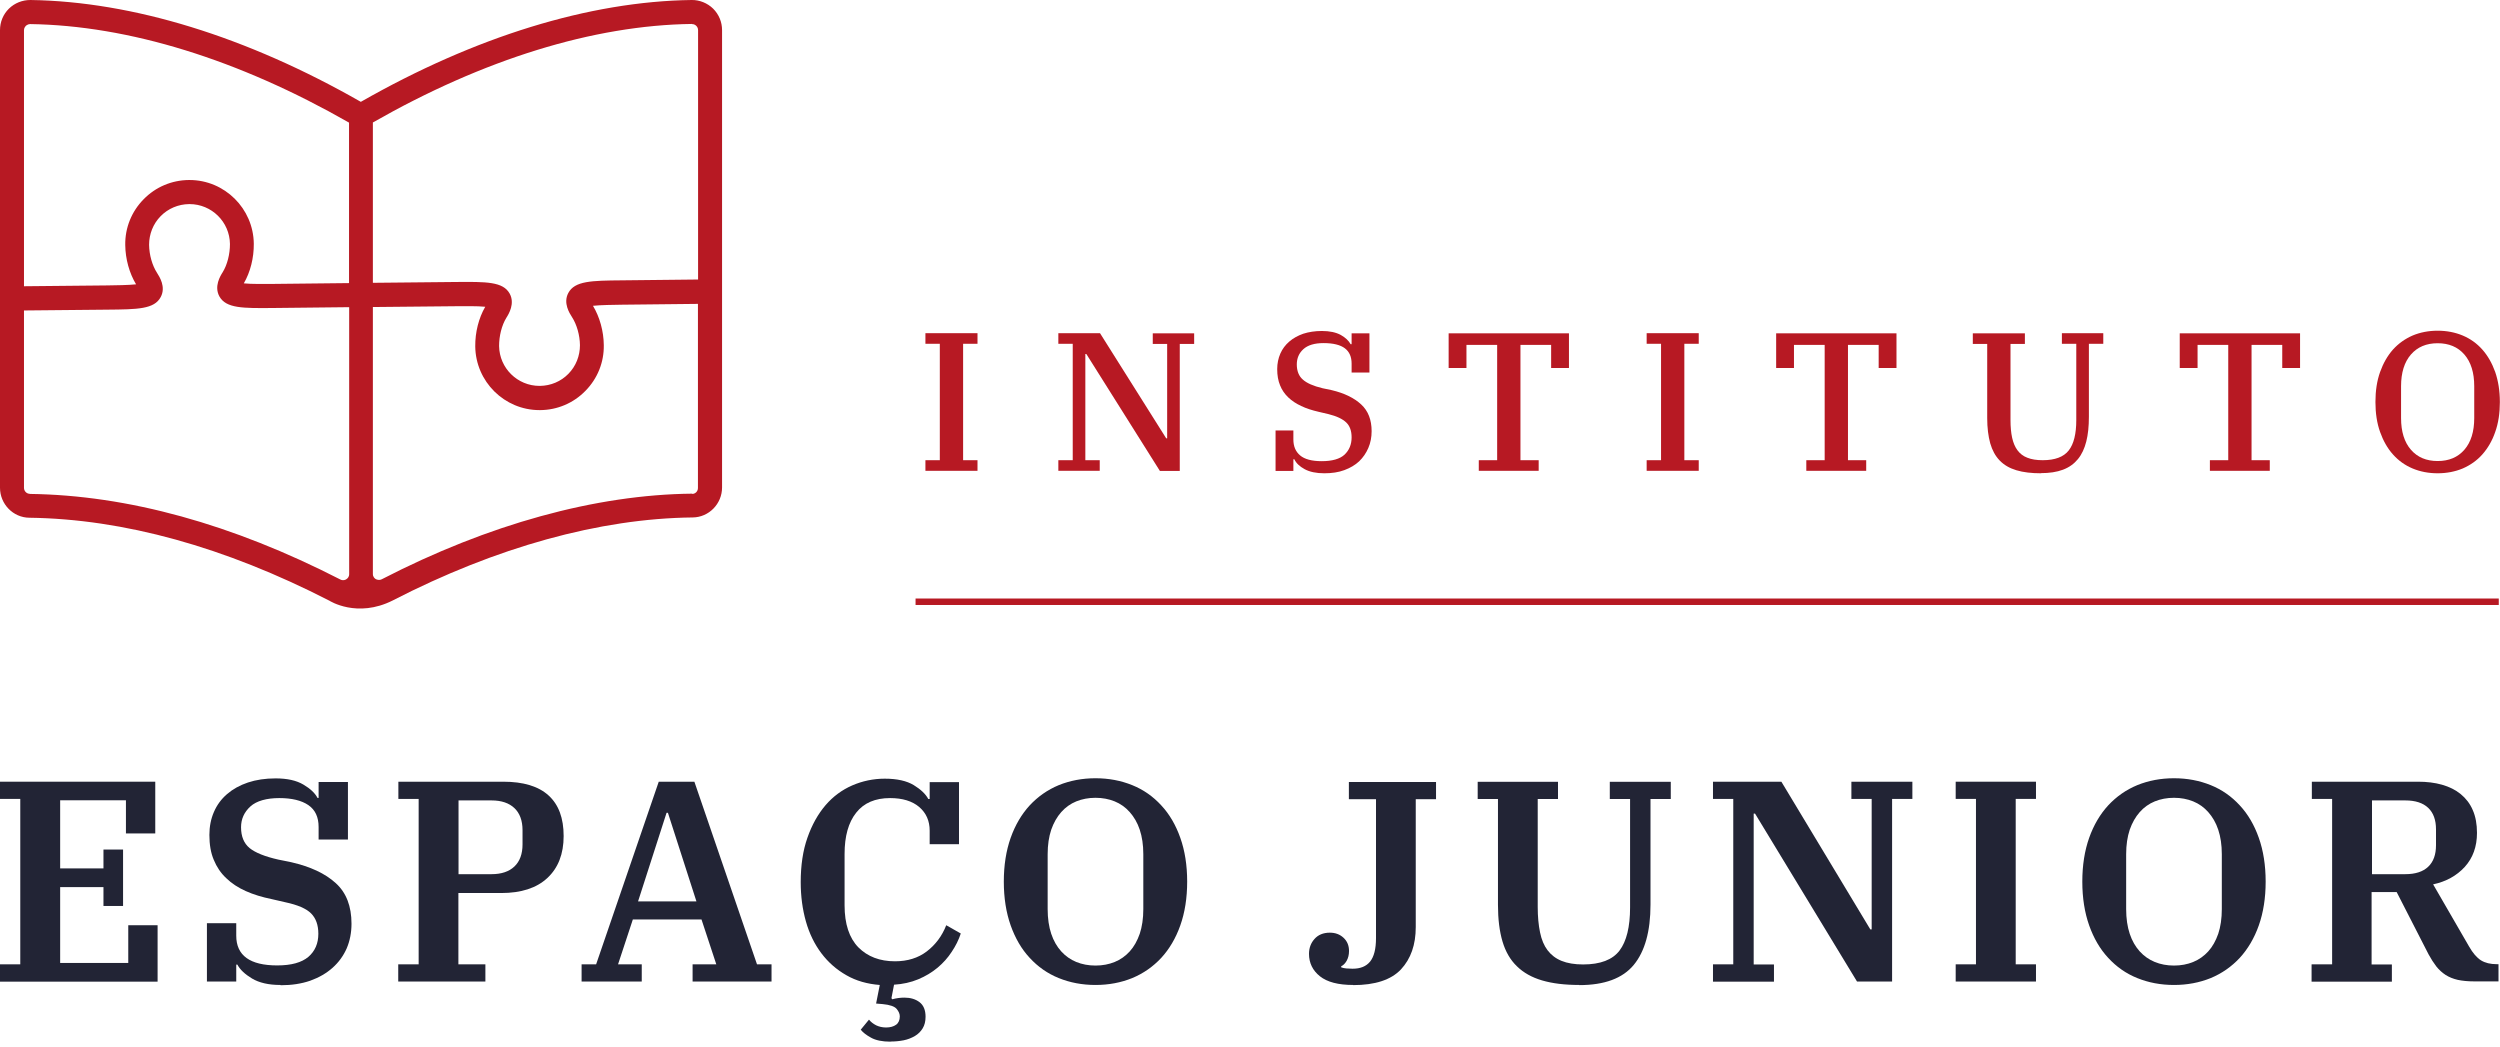
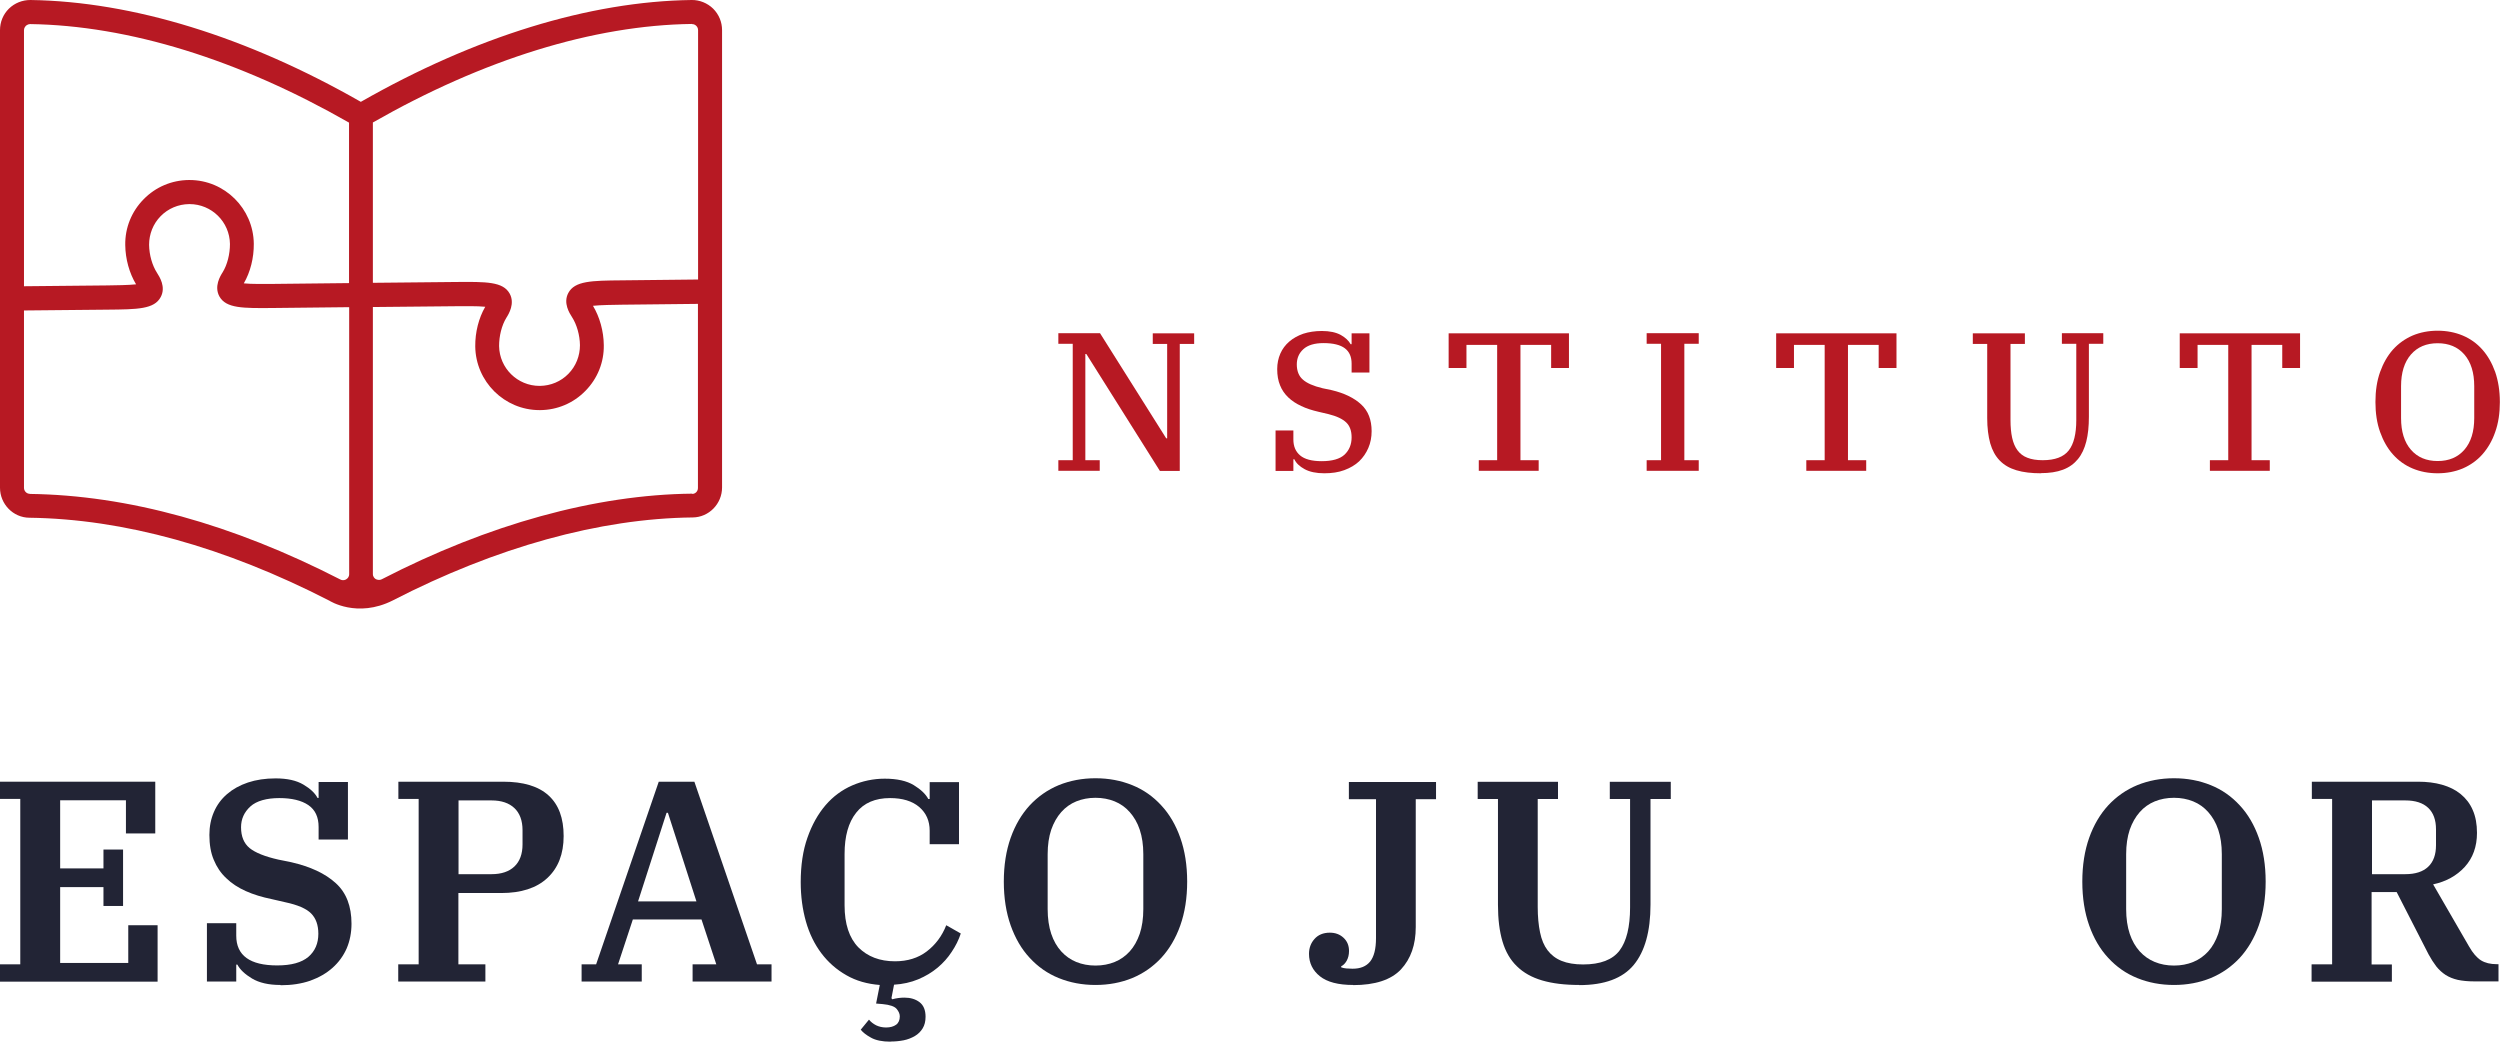
<svg xmlns="http://www.w3.org/2000/svg" width="160" height="67" viewBox="0 0 160 67" fill="none">
  <g clip-path="url(#clip0_47_10)">
-     <path d="M59.227 29.453H60.148V22.002H59.227V21.324H62.56V22.002H61.639V29.453H62.56V30.132H59.227V29.453Z" fill="#B71923" />
-     <path d="M67.734 29.453H68.655V22.002H67.734V21.324H70.401L74.637 28.053H74.698V22.011H73.777V21.333H76.426V22.011H75.505V30.14H74.233L69.524 22.654H69.462V29.453H70.383V30.132H67.734V29.453Z" fill="#B71923" />
+     <path d="M67.734 29.453H68.655V22.002H67.734V21.324H70.401L74.637 28.053H74.698V22.011H73.777V21.333H76.426V22.011H75.505V30.14H74.233L69.524 22.654H69.462V29.453H70.383V30.132H67.734V29.453" fill="#B71923" />
    <path d="M84.758 30.29C84.241 30.29 83.82 30.202 83.495 30.026C83.171 29.85 82.951 29.639 82.837 29.392H82.776V30.14H81.636V27.551H82.776V28.123C82.776 28.564 82.916 28.899 83.206 29.145C83.495 29.392 83.96 29.515 84.591 29.515C85.258 29.515 85.749 29.374 86.047 29.101C86.346 28.819 86.503 28.449 86.503 27.991C86.503 27.577 86.389 27.26 86.161 27.04C85.933 26.82 85.556 26.635 85.021 26.503L84.381 26.353C83.969 26.256 83.6 26.142 83.276 25.983C82.951 25.834 82.671 25.648 82.443 25.428C82.215 25.208 82.039 24.953 81.925 24.662C81.802 24.371 81.741 24.019 81.741 23.623C81.741 23.262 81.811 22.927 81.943 22.627C82.074 22.328 82.267 22.073 82.513 21.861C82.758 21.65 83.057 21.482 83.407 21.359C83.758 21.245 84.162 21.183 84.6 21.183C85.1 21.183 85.504 21.271 85.811 21.438C86.109 21.606 86.319 21.808 86.442 22.029H86.503V21.333H87.644V23.843H86.503V23.27C86.503 22.839 86.363 22.513 86.074 22.293C85.784 22.073 85.328 21.958 84.705 21.958C84.127 21.958 83.697 22.09 83.416 22.346C83.135 22.601 82.995 22.927 82.995 23.323C82.995 23.746 83.127 24.072 83.381 24.292C83.635 24.521 84.056 24.706 84.644 24.847L85.232 24.97C86.047 25.164 86.67 25.472 87.117 25.886C87.565 26.3 87.784 26.873 87.784 27.595C87.784 27.983 87.714 28.344 87.573 28.67C87.433 28.995 87.24 29.277 86.986 29.524C86.731 29.762 86.416 29.947 86.038 30.088C85.661 30.229 85.232 30.29 84.758 30.29Z" fill="#B71923" />
    <path d="M94.651 29.453H95.818V22.073H93.853V23.552H92.713V21.333H100.413V23.552H99.273V22.073H97.309V29.453H98.475V30.132H94.642V29.453H94.651Z" fill="#B71923" />
    <path d="M105.386 29.453H106.307V22.002H105.386V21.324H108.719V22.002H107.798V29.453H108.719V30.132H105.386V29.453Z" fill="#B71923" />
    <path d="M115.613 29.453H116.779V22.073H114.814V23.552H113.674V21.333H121.375V23.552H120.235V22.073H118.27V29.453H119.437V30.132H115.604V29.453H115.613Z" fill="#B71923" />
    <path d="M130.636 30.29C130.014 30.29 129.488 30.229 129.049 30.096C128.61 29.964 128.26 29.762 127.979 29.471C127.698 29.18 127.505 28.819 127.374 28.37C127.251 27.921 127.181 27.384 127.181 26.758V22.011H126.26V21.333H129.593V22.011H128.672V26.882C128.672 27.322 128.707 27.701 128.777 28.018C128.847 28.335 128.961 28.608 129.119 28.819C129.277 29.031 129.488 29.198 129.751 29.295C130.014 29.401 130.347 29.453 130.733 29.453C131.522 29.453 132.075 29.242 132.399 28.828C132.724 28.414 132.882 27.762 132.882 26.89V22.002H131.961V21.324H134.61V22.002H133.689V26.67C133.689 27.278 133.636 27.806 133.522 28.256C133.408 28.705 133.233 29.084 132.987 29.383C132.741 29.683 132.426 29.912 132.031 30.061C131.636 30.211 131.163 30.281 130.601 30.281L130.636 30.29Z" fill="#B71923" />
    <path d="M141.442 29.453H142.608V22.073H140.644V23.552H139.503V21.333H147.204V23.552H146.064V22.073H144.099V29.453H145.266V30.132H141.433V29.453H141.442Z" fill="#B71923" />
    <path d="M156.01 30.29C155.422 30.29 154.887 30.184 154.405 29.982C153.922 29.779 153.501 29.48 153.15 29.084C152.8 28.696 152.528 28.212 152.326 27.648C152.124 27.084 152.028 26.441 152.028 25.728C152.028 25.014 152.124 24.371 152.326 23.808C152.528 23.244 152.8 22.768 153.15 22.372C153.501 21.984 153.922 21.685 154.405 21.474C154.887 21.271 155.431 21.165 156.01 21.165C156.588 21.165 157.132 21.271 157.615 21.474C158.097 21.676 158.518 21.976 158.869 22.372C159.22 22.768 159.491 23.244 159.693 23.808C159.886 24.371 159.991 25.014 159.991 25.728C159.991 26.441 159.895 27.084 159.693 27.648C159.5 28.212 159.22 28.687 158.869 29.084C158.518 29.48 158.097 29.771 157.615 29.982C157.132 30.184 156.588 30.29 156.01 30.29ZM156.01 29.506C156.729 29.506 157.299 29.268 157.72 28.784C158.141 28.3 158.351 27.621 158.351 26.758V24.715C158.351 23.852 158.141 23.174 157.72 22.689C157.299 22.205 156.729 21.967 156.01 21.967C155.29 21.967 154.72 22.205 154.299 22.689C153.878 23.174 153.668 23.852 153.668 24.715V26.758C153.668 27.621 153.878 28.3 154.299 28.784C154.72 29.268 155.29 29.506 156.01 29.506Z" fill="#B71923" />
    <path d="M0 61.717H1.298V51.13H0V50.029H9.937V53.34H8.06V51.218H3.85V55.578H6.622V54.371H7.876V57.982H6.622V56.775H3.85V61.629H8.209V59.215H10.086V62.826H0V61.725V61.717Z" fill="#222435" />
    <path d="M17.944 63.038C17.19 63.038 16.585 62.897 16.129 62.624C15.673 62.351 15.357 62.051 15.191 61.734H15.12V62.818H13.243V59.083H15.12V59.885C15.12 61.153 15.997 61.787 17.743 61.787C18.646 61.787 19.304 61.602 19.734 61.241C20.163 60.871 20.374 60.378 20.374 59.761C20.374 59.198 20.216 58.766 19.909 58.458C19.602 58.149 19.049 57.912 18.26 57.744L17.383 57.542C16.778 57.418 16.225 57.251 15.734 57.031C15.243 56.811 14.822 56.538 14.48 56.203C14.129 55.877 13.866 55.481 13.682 55.031C13.489 54.582 13.401 54.045 13.401 53.437C13.401 52.9 13.498 52.407 13.691 51.966C13.884 51.517 14.164 51.138 14.533 50.821C14.901 50.504 15.34 50.258 15.866 50.081C16.392 49.905 16.98 49.817 17.637 49.817C18.383 49.817 18.971 49.949 19.418 50.214C19.865 50.478 20.163 50.76 20.321 51.068H20.391V50.046H22.268V53.728H20.391V52.926C20.391 52.292 20.172 51.825 19.734 51.526C19.295 51.227 18.672 51.077 17.874 51.077C17.076 51.077 16.418 51.253 16.024 51.614C15.629 51.975 15.427 52.416 15.427 52.944C15.427 53.534 15.611 53.974 15.971 54.274C16.339 54.573 16.953 54.82 17.813 55.014L18.637 55.181C19.865 55.463 20.812 55.903 21.488 56.52C22.163 57.128 22.496 58 22.496 59.118C22.496 59.691 22.391 60.219 22.189 60.695C21.979 61.17 21.681 61.584 21.286 61.937C20.891 62.289 20.418 62.562 19.856 62.765C19.295 62.959 18.664 63.055 17.962 63.055L17.944 63.038Z" fill="#222435" />
    <path d="M25.496 61.717H26.794V51.13H25.496V50.029H32.205C33.495 50.029 34.459 50.319 35.108 50.909C35.757 51.499 36.073 52.363 36.073 53.508C36.073 54.653 35.722 55.551 35.029 56.194C34.337 56.837 33.354 57.154 32.074 57.154H29.337V61.717H31.065V62.818H25.487V61.717H25.496ZM29.346 55.947H31.46C32.091 55.947 32.582 55.78 32.924 55.454C33.267 55.128 33.442 54.653 33.442 54.045V53.129C33.442 52.521 33.267 52.046 32.924 51.72C32.582 51.394 32.091 51.227 31.46 51.227H29.346V55.947Z" fill="#222435" />
    <path d="M37.222 61.717H38.152L42.16 50.029H44.44L48.448 61.717H49.378V62.818H44.326V61.717H45.843L44.896 58.845H40.502L39.555 61.717H41.072V62.818H37.222V61.717ZM40.835 57.691H44.572L42.747 52.019H42.66L40.835 57.691Z" fill="#222435" />
    <path d="M56.999 66.667C56.464 66.667 56.043 66.579 55.745 66.411C55.438 66.244 55.219 66.068 55.087 65.9L55.614 65.257C55.736 65.407 55.886 65.522 56.07 65.618C56.254 65.707 56.464 65.759 56.71 65.759C56.973 65.759 57.192 65.698 57.35 65.583C57.508 65.469 57.587 65.284 57.587 65.046C57.587 64.888 57.517 64.729 57.385 64.57C57.254 64.412 56.956 64.306 56.491 64.262L56.07 64.227L56.306 63.038C55.508 62.976 54.789 62.774 54.166 62.413C53.544 62.06 53.009 61.593 52.57 61.012C52.132 60.431 51.798 59.752 51.579 58.977C51.36 58.202 51.246 57.366 51.246 56.458C51.246 55.384 51.386 54.432 51.676 53.613C51.965 52.785 52.351 52.099 52.833 51.535C53.316 50.971 53.895 50.548 54.544 50.266C55.193 49.985 55.894 49.835 56.622 49.835C57.412 49.835 58.034 49.976 58.482 50.249C58.929 50.522 59.245 50.821 59.411 51.138H59.499V50.055H61.376V54.027H59.499V53.164C59.499 52.539 59.28 52.037 58.832 51.649C58.385 51.27 57.762 51.077 56.964 51.077C56.017 51.077 55.289 51.385 54.798 52.01C54.298 52.636 54.053 53.517 54.053 54.653V57.938C54.053 59.136 54.351 60.034 54.938 60.633C55.526 61.223 56.306 61.523 57.28 61.523C58.078 61.523 58.762 61.312 59.315 60.889C59.867 60.466 60.288 59.911 60.56 59.215L61.49 59.744C61.358 60.149 61.165 60.536 60.911 60.915C60.666 61.294 60.358 61.637 59.999 61.937C59.639 62.236 59.227 62.483 58.762 62.677C58.297 62.87 57.78 62.985 57.219 63.02L57.052 63.883L57.105 63.954C57.359 63.883 57.622 63.848 57.885 63.848C58.271 63.848 58.596 63.945 58.85 64.139C59.104 64.333 59.236 64.641 59.236 65.072C59.236 65.363 59.175 65.61 59.052 65.812C58.929 66.015 58.762 66.182 58.552 66.305C58.341 66.429 58.096 66.526 57.833 66.579C57.561 66.631 57.289 66.658 56.991 66.658L56.999 66.667Z" fill="#222435" />
    <path d="M70.111 63.038C69.261 63.038 68.48 62.888 67.761 62.597C67.042 62.307 66.428 61.875 65.901 61.303C65.375 60.739 64.972 60.043 64.682 59.224C64.393 58.405 64.244 57.471 64.244 56.423C64.244 55.375 64.393 54.441 64.682 53.622C64.972 52.803 65.384 52.107 65.901 51.544C66.428 50.98 67.042 50.548 67.761 50.249C68.48 49.958 69.261 49.808 70.111 49.808C70.962 49.808 71.743 49.958 72.462 50.249C73.181 50.539 73.795 50.971 74.321 51.544C74.847 52.107 75.251 52.803 75.54 53.622C75.83 54.441 75.979 55.375 75.979 56.423C75.979 57.471 75.83 58.405 75.54 59.224C75.251 60.043 74.839 60.739 74.321 61.303C73.795 61.866 73.181 62.298 72.462 62.597C71.743 62.888 70.962 63.038 70.111 63.038ZM70.111 61.796C70.559 61.796 70.971 61.717 71.339 61.567C71.708 61.417 72.032 61.188 72.304 60.889C72.576 60.589 72.786 60.211 72.944 59.761C73.093 59.312 73.172 58.784 73.172 58.185V54.67C73.172 54.071 73.093 53.552 72.944 53.103C72.795 52.653 72.576 52.283 72.304 51.975C72.032 51.667 71.708 51.438 71.339 51.288C70.971 51.138 70.559 51.059 70.111 51.059C69.664 51.059 69.252 51.138 68.883 51.288C68.515 51.438 68.191 51.667 67.919 51.975C67.647 52.283 67.436 52.653 67.278 53.103C67.129 53.552 67.05 54.071 67.05 54.67V58.185C67.05 58.784 67.129 59.312 67.278 59.761C67.428 60.211 67.647 60.589 67.919 60.889C68.191 61.188 68.515 61.417 68.883 61.567C69.252 61.717 69.664 61.796 70.111 61.796Z" fill="#222435" />
    <path d="M86.6 63.038C85.653 63.038 84.942 62.853 84.477 62.483C84.012 62.113 83.776 61.629 83.776 61.047C83.776 60.677 83.89 60.36 84.126 60.096C84.355 59.832 84.688 59.691 85.109 59.691C85.46 59.691 85.749 59.797 85.986 60.017C86.223 60.237 86.337 60.519 86.337 60.862C86.337 61.109 86.284 61.311 86.188 61.488C86.091 61.655 85.977 61.778 85.837 61.84V61.91C85.933 61.946 86.047 61.972 86.17 61.981C86.302 61.99 86.424 61.998 86.565 61.998C87.065 61.998 87.433 61.849 87.687 61.541C87.933 61.232 88.064 60.739 88.064 60.043V51.147H86.328V50.046H91.906V51.147H90.608V59.33C90.608 60.466 90.292 61.364 89.661 62.042C89.029 62.712 88.003 63.047 86.6 63.047V63.038Z" fill="#222435" />
    <path d="M101.08 63.038C100.142 63.038 99.352 62.941 98.694 62.747C98.037 62.553 97.502 62.254 97.081 61.84C96.66 61.435 96.353 60.906 96.16 60.255C95.967 59.603 95.87 58.828 95.87 57.912V51.138H94.572V50.037H99.712V51.138H98.414V58.044C98.414 58.669 98.466 59.206 98.563 59.673C98.659 60.14 98.817 60.519 99.045 60.818C99.273 61.118 99.571 61.347 99.94 61.496C100.308 61.646 100.773 61.725 101.317 61.725C102.422 61.725 103.202 61.426 103.65 60.836C104.097 60.246 104.325 59.321 104.325 58.079V51.138H103.027V50.037H106.93V51.138H105.632V57.894C105.632 59.603 105.272 60.889 104.562 61.752C103.851 62.615 102.685 63.047 101.071 63.047L101.08 63.038Z" fill="#222435" />
-     <path d="M109.631 61.717H110.929V51.13H109.631V50.029H114.008L119.7 59.48H119.787V51.13H118.489V50.029H122.392V51.13H121.094V62.818H118.849L112.324 52.072H112.236V61.725H113.534V62.826H109.631V61.725V61.717Z" fill="#222435" />
-     <path d="M125.164 61.717H126.462V51.13H125.164V50.029H130.303V51.13H129.005V61.717H130.303V62.818H125.164V61.717Z" fill="#222435" />
    <path d="M139.135 63.038C138.284 63.038 137.504 62.888 136.785 62.597C136.065 62.307 135.451 61.875 134.925 61.303C134.399 60.739 133.996 60.043 133.706 59.224C133.417 58.405 133.268 57.471 133.268 56.423C133.268 55.375 133.417 54.441 133.706 53.622C133.996 52.803 134.408 52.107 134.925 51.544C135.451 50.98 136.065 50.548 136.785 50.249C137.504 49.958 138.284 49.808 139.135 49.808C139.986 49.808 140.766 49.958 141.486 50.249C142.205 50.539 142.819 50.971 143.345 51.544C143.871 52.107 144.275 52.803 144.564 53.622C144.853 54.441 145.002 55.375 145.002 56.423C145.002 57.471 144.853 58.405 144.564 59.224C144.275 60.043 143.862 60.739 143.345 61.303C142.819 61.866 142.205 62.298 141.486 62.597C140.766 62.888 139.986 63.038 139.135 63.038ZM139.135 61.796C139.582 61.796 139.995 61.717 140.363 61.567C140.731 61.417 141.056 61.188 141.328 60.889C141.6 60.589 141.81 60.211 141.968 59.761C142.117 59.312 142.196 58.784 142.196 58.185V54.67C142.196 54.071 142.117 53.552 141.968 53.103C141.819 52.653 141.6 52.283 141.328 51.975C141.056 51.667 140.731 51.438 140.363 51.288C139.995 51.138 139.582 51.059 139.135 51.059C138.688 51.059 138.276 51.138 137.907 51.288C137.539 51.438 137.214 51.667 136.942 51.975C136.671 52.283 136.46 52.653 136.302 53.103C136.153 53.552 136.074 54.071 136.074 54.67V58.185C136.074 58.784 136.153 59.312 136.302 59.761C136.451 60.211 136.671 60.589 136.942 60.889C137.214 61.188 137.539 61.417 137.907 61.567C138.276 61.717 138.688 61.796 139.135 61.796Z" fill="#222435" />
    <path d="M147.958 61.717H149.256V51.13H147.958V50.029H154.755C155.317 50.029 155.825 50.09 156.29 50.222C156.755 50.355 157.15 50.548 157.483 50.821C157.816 51.094 158.079 51.429 158.255 51.843C158.439 52.257 158.527 52.75 158.527 53.305C158.527 54.186 158.263 54.908 157.746 55.481C157.22 56.053 156.544 56.423 155.72 56.599L158.018 60.572C158.263 61.003 158.518 61.294 158.781 61.461C159.053 61.629 159.386 61.708 159.798 61.708H159.904V62.809H158.351C157.948 62.809 157.597 62.774 157.299 62.712C157 62.642 156.737 62.536 156.518 62.395C156.29 62.245 156.097 62.069 155.922 61.849C155.755 61.629 155.588 61.373 155.431 61.083L153.387 57.093H151.782V61.725H153.08V62.826H147.941V61.725L147.958 61.717ZM151.808 55.947H153.94C154.58 55.947 155.071 55.789 155.404 55.472C155.738 55.155 155.904 54.697 155.904 54.098V53.076C155.904 52.477 155.738 52.019 155.404 51.702C155.071 51.385 154.58 51.227 153.94 51.227H151.808V55.947Z" fill="#222435" />
    <path d="M45.642 0.555C45.273 0.194 44.765 -0.009 44.265 -2.94505e-05C37.722 0.088 30.407 2.343 23.093 6.518C15.804 2.352 8.499 0.097 1.947 -2.94505e-05C1.43 -2.94505e-05 0.938 0.194 0.57 0.555C0.202 0.916 0 1.409 0 1.929V31.215C0 32.263 0.842 33.126 1.877 33.135C7.911 33.214 14.375 35.002 21.084 38.446C21.084 38.446 22.847 39.583 25.136 38.429C31.749 35.02 38.388 33.179 44.326 33.117C45.37 33.109 46.212 32.245 46.212 31.197V1.929C46.212 1.409 46.01 0.925 45.642 0.555ZM44.291 1.541C44.431 1.541 44.519 1.612 44.563 1.656C44.607 1.7 44.677 1.788 44.677 1.929V17.889L39.792 17.942C37.853 17.959 36.783 17.977 36.371 18.752C36.029 19.395 36.45 20.047 36.608 20.293C36.915 20.769 37.108 21.447 37.117 22.09C37.117 22.777 36.862 23.429 36.38 23.922C35.898 24.415 35.249 24.688 34.556 24.697H34.529C33.117 24.697 31.96 23.561 31.942 22.143C31.942 21.5 32.109 20.822 32.407 20.337C32.565 20.091 32.968 19.421 32.617 18.787C32.188 18.021 31.118 18.03 29.179 18.047L23.864 18.1V7.839C30.942 3.796 37.994 1.612 44.282 1.533L44.291 1.541ZM1.649 1.656C1.649 1.656 1.78 1.541 1.921 1.541C8.218 1.629 15.269 3.805 22.338 7.848V18.118L17.462 18.171C16.918 18.171 16.094 18.188 15.603 18.135C16.024 17.413 16.252 16.497 16.243 15.599C16.217 13.344 14.375 11.521 12.13 11.521H12.086C10.989 11.53 9.954 11.97 9.191 12.754C8.42 13.538 7.999 14.577 8.016 15.678C8.025 16.576 8.279 17.484 8.709 18.197C8.218 18.25 7.402 18.259 6.859 18.267L1.535 18.32V1.938C1.535 1.797 1.605 1.709 1.649 1.665V1.656ZM1.903 31.603C1.701 31.603 1.535 31.426 1.535 31.224V19.87L6.867 19.818C8.806 19.8 9.876 19.791 10.288 19.007C10.63 18.364 10.209 17.713 10.051 17.466C9.744 16.99 9.551 16.321 9.542 15.669C9.542 14.982 9.797 14.33 10.279 13.837C10.761 13.344 11.41 13.071 12.103 13.062H12.13C13.542 13.062 14.699 14.198 14.717 15.616C14.717 16.259 14.55 16.938 14.252 17.422C14.094 17.669 13.691 18.329 14.042 18.972C14.471 19.738 15.541 19.73 17.48 19.712L22.347 19.659V36.746C22.347 36.931 22.233 37.028 22.163 37.072C22.11 37.108 21.961 37.178 21.786 37.09C14.866 33.54 8.174 31.691 1.903 31.611V31.603ZM44.309 31.594C38.134 31.655 31.258 33.549 24.435 37.072C24.259 37.16 24.11 37.09 24.049 37.063C23.979 37.019 23.864 36.922 23.864 36.737V19.65L29.197 19.598C29.741 19.598 30.565 19.58 31.056 19.633C30.635 20.355 30.407 21.271 30.416 22.169C30.442 24.424 32.284 26.247 34.529 26.247H34.573C35.67 26.239 36.705 25.798 37.468 25.014C38.239 24.23 38.66 23.191 38.643 22.09C38.634 21.192 38.38 20.285 37.95 19.571C38.441 19.518 39.257 19.509 39.8 19.501L44.668 19.448V31.233C44.668 31.444 44.501 31.611 44.3 31.611L44.309 31.594Z" fill="#B71923" />
-     <path d="M159.921 38.305H58.596V38.719H159.921V38.305Z" fill="#B71923" />
  </g>
  <defs>
    <clipPath id="clip0_47_10">
      <rect width="160" height="66.667" fill="white" />
    </clipPath>
  </defs>
</svg>